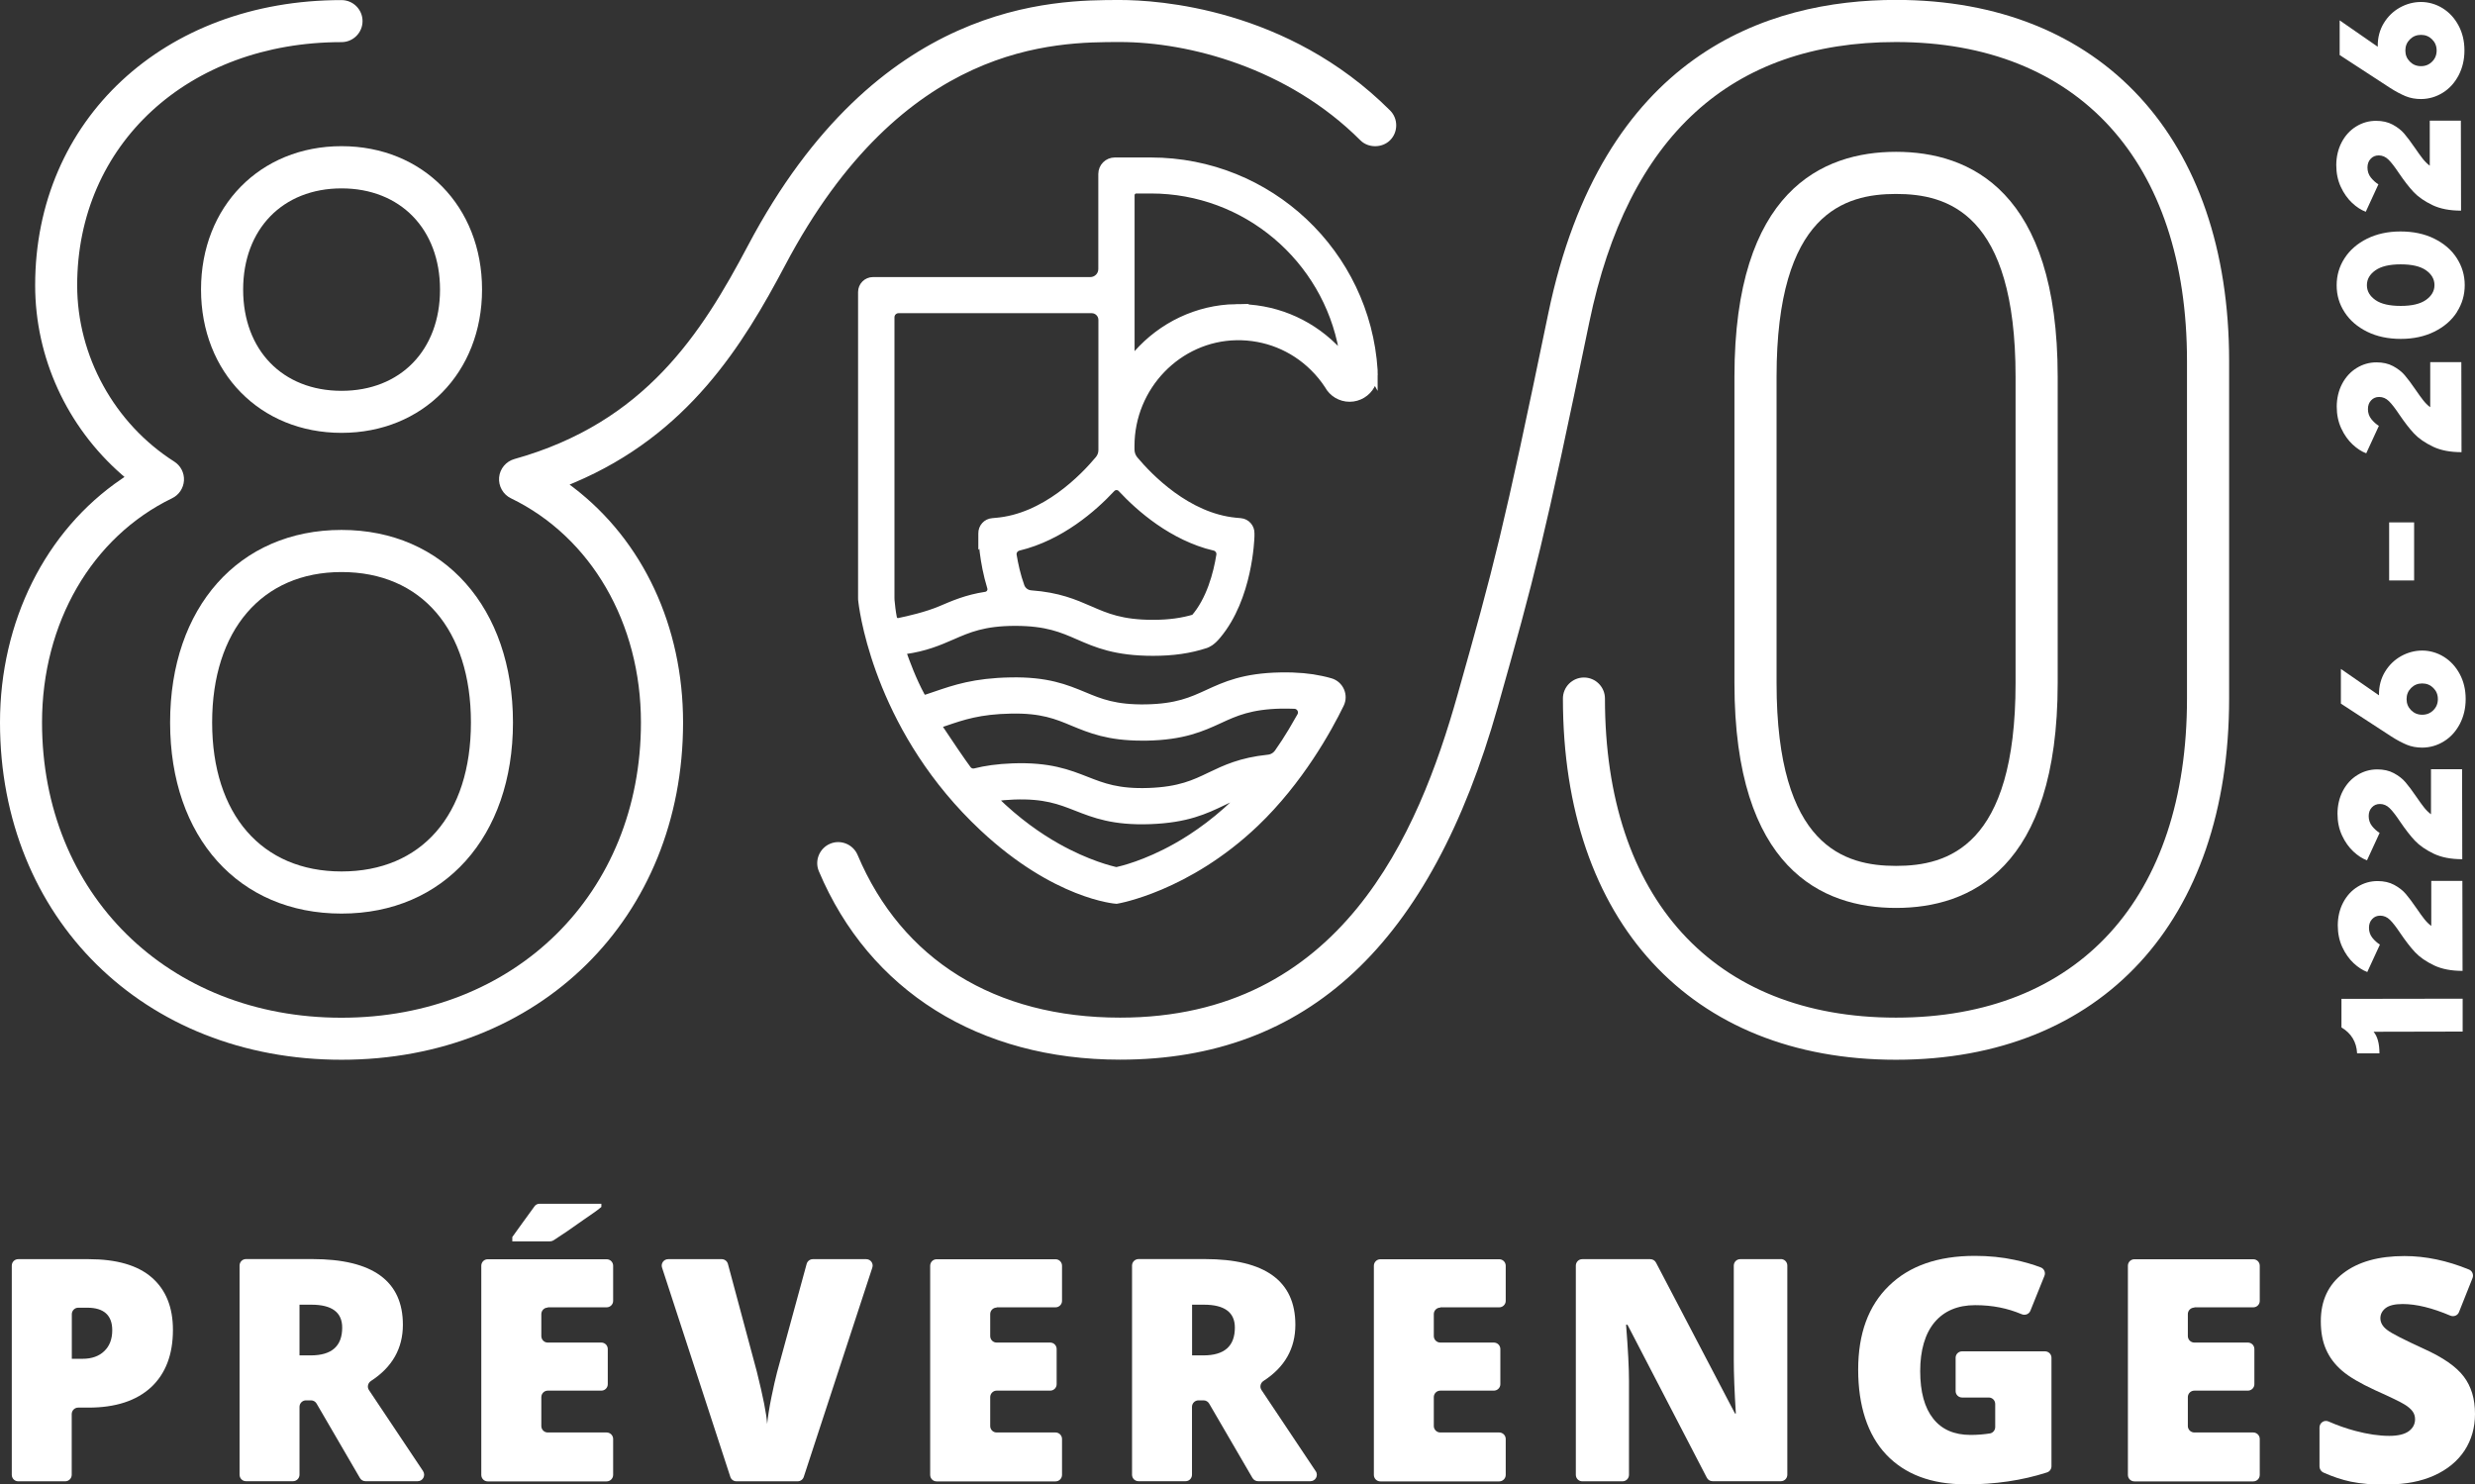
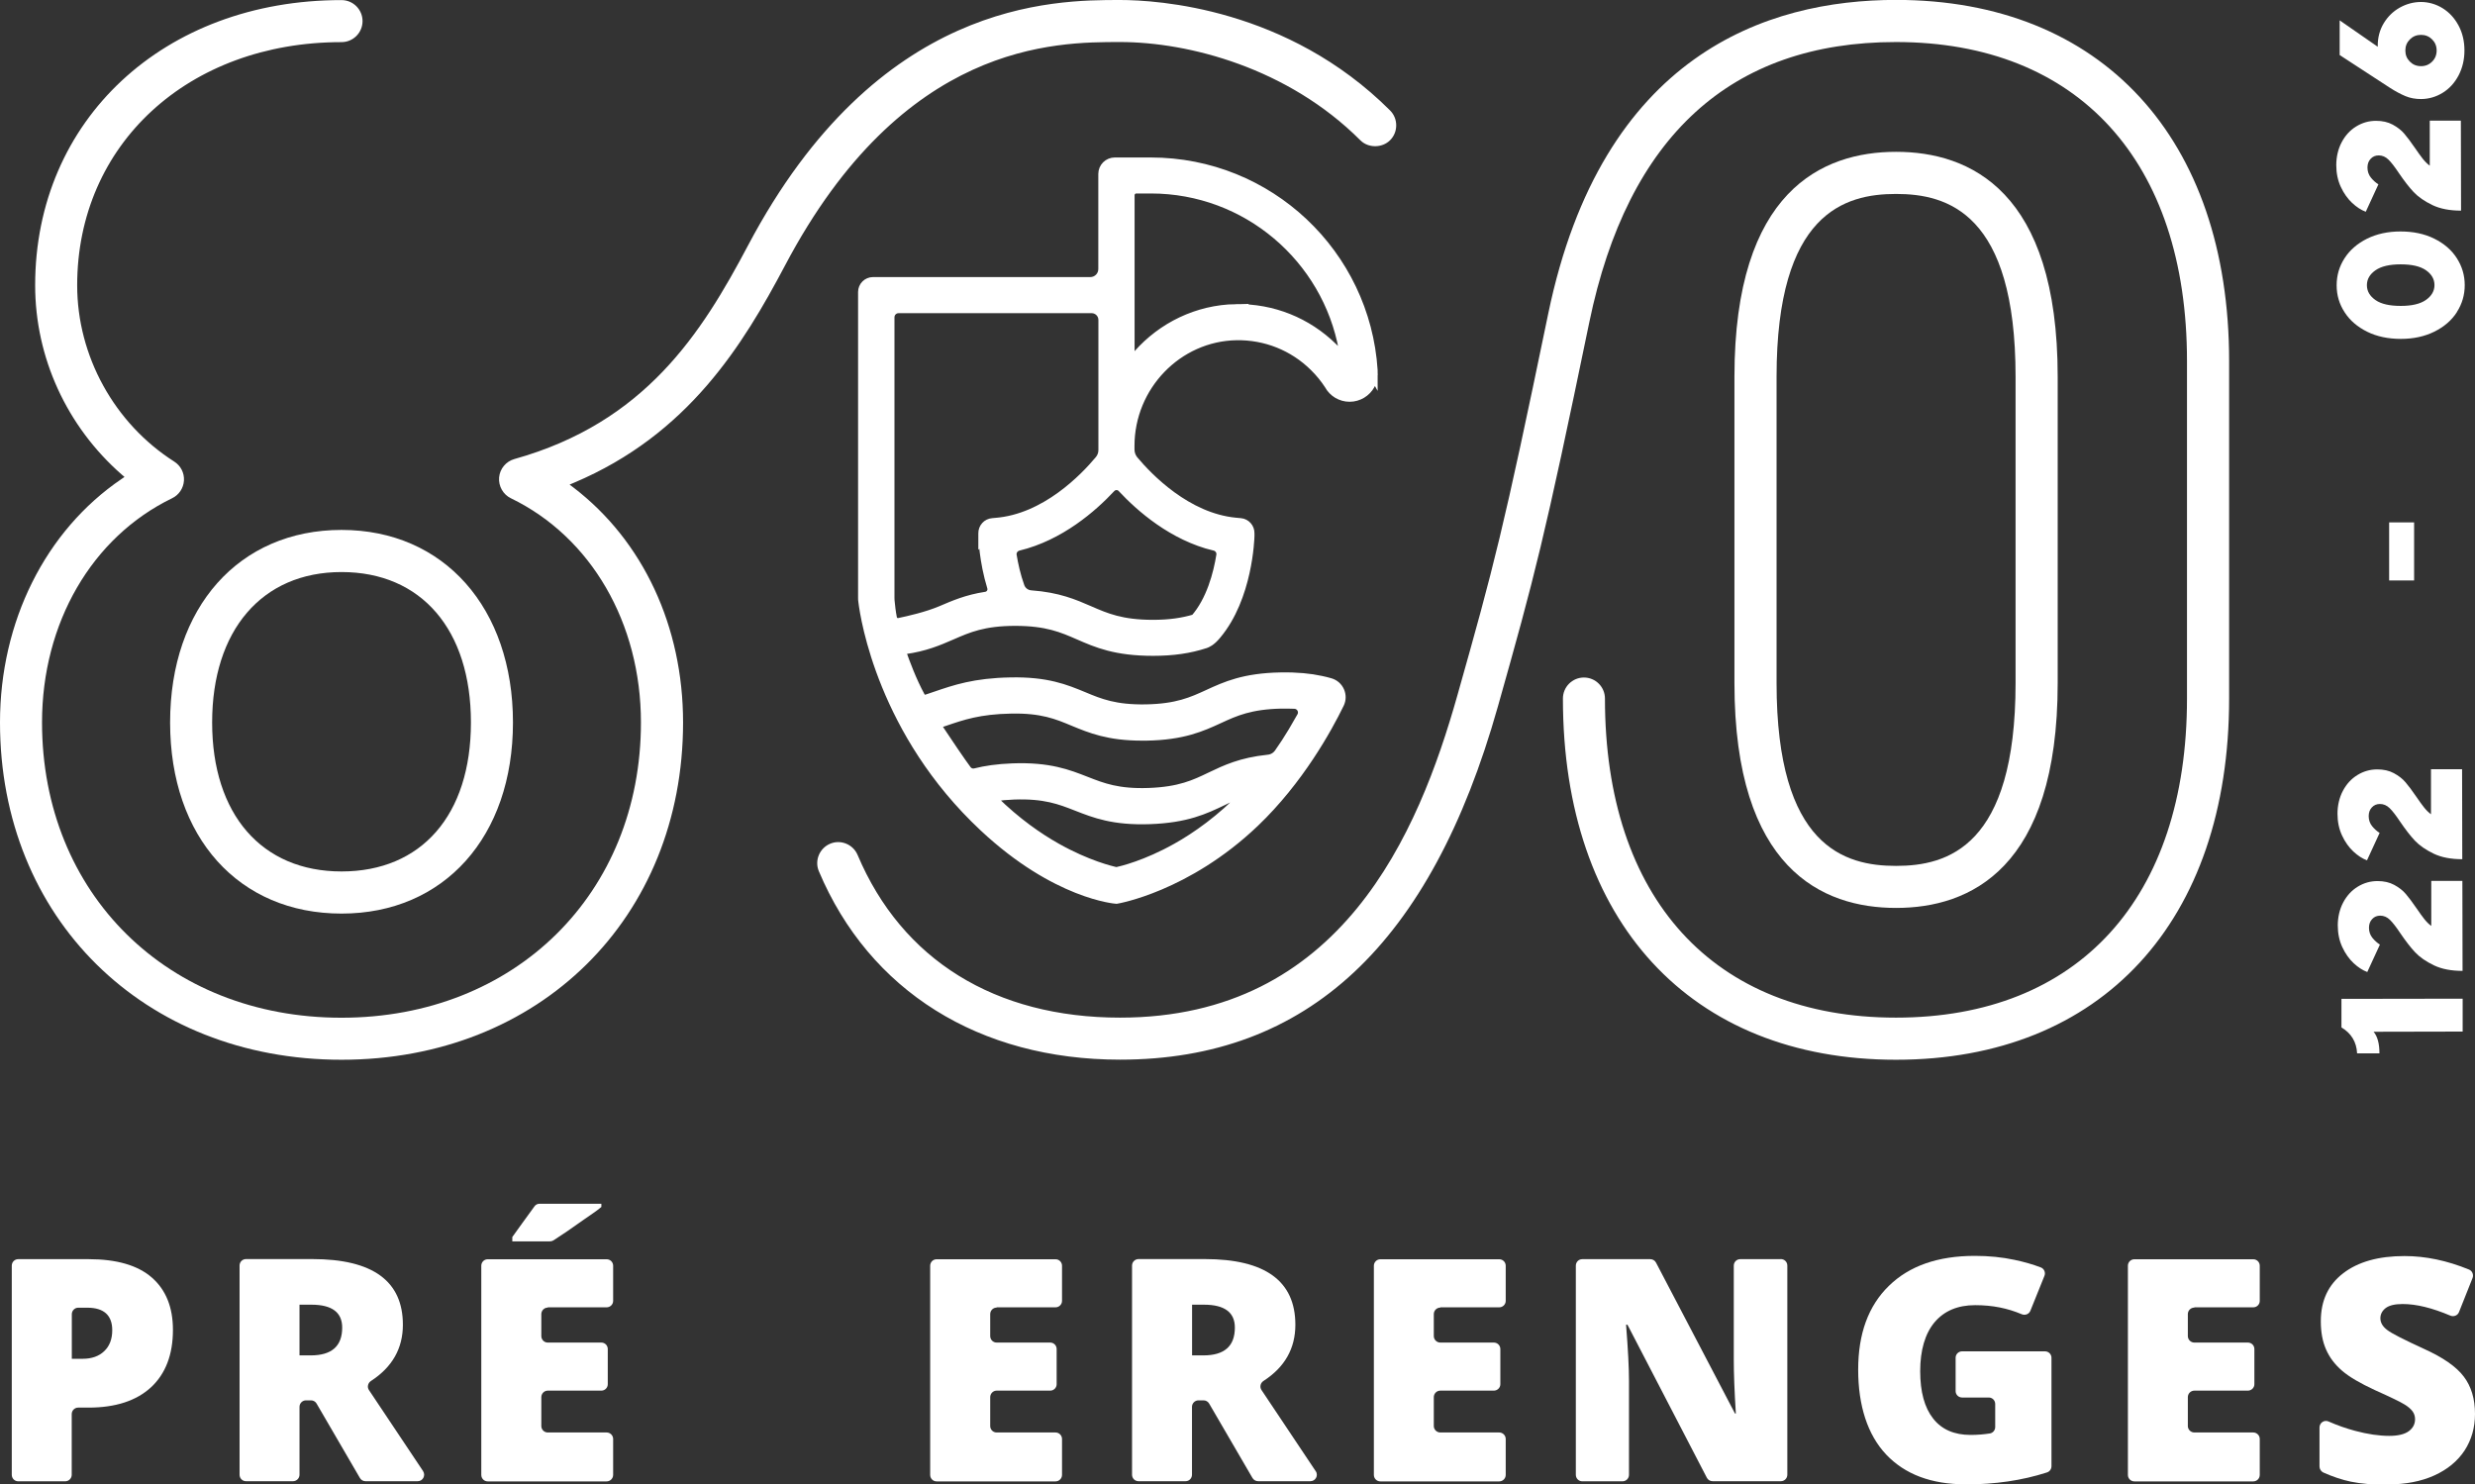
<svg xmlns="http://www.w3.org/2000/svg" id="Calque_1" data-name="Calque 1" version="1.2" viewBox="0 0 262.62 157.51">
  <rect x="0" y="0" width="262.62" height="157.51" fill="#333333" stroke="none" />
  <g>
    <path d="M36.24,56.23c-10.88,0-18.19,8.21-18.19,20.43s7.31,20.28,18.19,20.28,18.19-8.15,18.19-20.28-7.31-20.43-18.19-20.43ZM36.24,92.47c-8.47,0-13.73-6.06-13.73-15.81s5.26-15.96,13.73-15.96,13.73,6.12,13.73,15.96-5.26,15.81-13.73,15.81Z" fill="#fff" stroke-width="0" />
-     <path d="M36.24,15.51c-8.64,0-14.91,6.4-14.91,15.21s6.27,15.21,14.91,15.21,14.91-6.4,14.91-15.21-6.27-15.21-14.91-15.21ZM36.24,41.47c-6.25,0-10.44-4.32-10.44-10.74s4.2-10.74,10.44-10.74,10.45,4.32,10.45,10.74-4.2,10.74-10.45,10.74Z" fill="#fff" stroke-width="0" />
    <path d="M201.19,16.11c-7.82,0-17.15,4.14-17.15,23.86v32.51c0,19.72,9.33,23.86,17.15,23.86s17.15-4.14,17.15-23.86v-32.51c0-19.72-9.32-23.86-17.15-23.86ZM213.87,72.48c0,17.39-7.24,19.4-12.68,19.4s-12.68-2.01-12.68-19.4v-32.51c0-17.38,7.24-19.39,12.68-19.39s12.68,2.01,12.68,19.39v32.51Z" fill="#fff" stroke-width="0" />
    <path d="M145.62,39.31s0-.01,0-.02c-.79-12.3-11.01-22.02-23.51-22.02h-3.82c-.66,0-1.19.53-1.19,1.19v10.09c0,.78-.63,1.41-1.41,1.41h-23.06c-.56,0-1.02.46-1.02,1.02v32.44c0,.14,0,.28.03.42.22,1.79,2.1,13.87,12.8,23.87,7.68,7.19,14.02,7.63,14.02,7.63,0,0,7.4-1.22,14.63-8.12,4.69-4.48,7.7-9.94,8.98-12.57.42-.85-.04-1.88-.95-2.14-.31-.09-.63-.17-.97-.24-1.14-.25-2.51-.39-4.26-.36-3.87.07-5.81.96-7.68,1.82-1.7.78-3.3,1.51-6.6,1.57-3.3.06-4.93-.61-6.65-1.33-1.91-.79-3.88-1.61-7.74-1.53-3.8.07-5.88.79-7.9,1.48-.25.08-.64.21-.95.32-.29.1-.61-.03-.76-.3-.93-1.7-1.64-3.67-1.96-4.56-.08-.23.07-.48.31-.52,2.18-.3,3.61-.92,5.01-1.53,1.74-.76,3.39-1.48,6.76-1.48s5.02.72,6.76,1.48c1.92.84,3.91,1.7,7.85,1.7,2.11,0,3.86-.25,5.54-.8.14-.05.57-.2,1.16-.92,3.32-3.95,3.5-10.16,3.51-10.42v-.31c.01-.53-.39-.99-.92-1.04l-.54-.05c-5.2-.5-9.28-4.74-10.84-6.6-.28-.34-.43-.76-.43-1.2v-.37c0-6.39,5.1-11.67,11.37-11.78,3.13-.05,6.08,1.13,8.3,3.32.62.61,1.13,1.24,1.59,1.94,0,0,0,.01.01.02.41.75,1.21,1.25,2.12,1.25s1.72-.51,2.13-1.26c.18-.32.28-.69.29-1.08,0-.15-.01-.29-.02-.44ZM132.23,84.27c-2.64,2.75-5.27,4.58-7.34,5.74-3.29,1.85-5.87,2.45-6.42,2.57-.58-.12-3.13-.73-6.4-2.57-1.9-1.07-4.26-2.69-6.68-5.08-.16-.16-.07-.44.15-.47.6-.09,1.28-.15,2.04-.18,3.3-.12,4.94.53,6.68,1.21,1.92.75,3.9,1.54,7.77,1.4,3.86-.14,5.79-1.06,7.65-1.95.74-.36,1.47-.71,2.33-.99.2-.07.36.18.21.33ZM99.83,76.62c.13-.04.27-.09.37-.13,1.9-.65,3.7-1.27,7.07-1.33,3.3-.07,4.93.61,6.65,1.33,1.82.75,3.71,1.54,7.26,1.54.16,0,.32,0,.48,0,3.87-.07,5.81-.96,7.68-1.82,1.69-.78,3.3-1.51,6.62-1.58.51,0,.98,0,1.42.02.71.04,1.13.8.78,1.42-.29.52-.6,1.05-.92,1.59-.48.8-.97,1.56-1.48,2.28-.28.4-.71.66-1.2.7-2.86.3-4.49,1.08-6.08,1.84-1.68.81-3.27,1.57-6.57,1.69-3.3.12-4.94-.53-6.68-1.21-1.92-.75-3.9-1.54-7.77-1.4-1.61.06-2.88.25-3.95.52-.36.09-.74-.04-.97-.34-.53-.7-2.26-3.25-3-4.38-.18-.27-.05-.64.26-.75ZM104.38,56.9c0,.13.07,2.59.92,5.38.15.49-.17.99-.67,1.07-2.03.31-3.4.92-4.74,1.49-1.51.64-3.46,1.08-4.47,1.29-.38.08-.74-.17-.81-.55-.13-.68-.2-1.3-.25-1.86-.01-.11-.01-.22-.01-.32v-29.73c0-.56.45-1,1-1h20.48c.71,0,1.28.57,1.28,1.28v13.81c0,.4-.14.79-.4,1.1-1.55,1.86-5.73,6.24-11.07,6.65l-.32.03c-.54.04-.96.5-.95,1.05v.32ZM128.9,57.87c.48.12.8.58.72,1.07-.31,1.94-1.05,4.81-2.78,6.78,0,0-.01,0-.02.01-1.32.4-2.75.6-4.48.6-3.37,0-5.01-.72-6.76-1.48-1.63-.71-3.31-1.44-6.19-1.65-.56-.04-1.04-.4-1.23-.92-.43-1.19-.68-2.37-.84-3.33-.08-.49.24-.95.72-1.07,4.4-1.06,7.85-4.08,9.79-6.16.35-.37.94-.37,1.28,0,1.94,2.08,5.38,5.1,9.78,6.16ZM131.15,32.83c-4.09.07-7.79,1.92-10.35,4.81-.34.38-.97.15-.97-.36v-16.56c0-.41.33-.75.74-.75h1.55c10.22,0,18.74,7.39,20.5,17.11.01.08,0,.16-.02.23-.08.22-.35.33-.56.23-.05-.02-.1-.06-.14-.1-.16-.17-.32-.35-.5-.51-2.75-2.7-6.39-4.16-10.25-4.1Z" fill="#fff" stroke="#fff" stroke-miterlimit="10" stroke-width="1.12" />
    <g>
      <path d="M201.19,112.45c21.8,0,35.34-14.69,35.34-38.33v-35.8c0-23.64-13.54-38.33-35.34-38.33-13.7,0-31.21,5.78-36.91,33.3-4.77,23.06-5.76,26.77-9.64,40.5-4.14,14.68-12.36,34.19-35.79,34.19-13.26,0-23.15-6.13-27.85-17.26-.48-1.13-1.79-1.67-2.92-1.19-1.13.48-1.67,1.79-1.19,2.92,5.36,12.7,17.01,19.99,31.96,19.99,19.86,0,32.97-12.25,40.08-37.44,3.92-13.88,4.92-17.63,9.71-40.81,4.08-19.73,15.03-29.73,32.54-29.73,19.33,0,30.88,12.66,30.88,33.86v35.8c0,21.2-11.54,33.86-30.88,33.86s-30.88-12.66-30.88-33.86c0-1.23-1-2.23-2.23-2.23s-2.23,1-2.23,2.23c0,23.64,13.54,38.33,35.34,38.33Z" fill="#fff" stroke-width="0" />
      <path d="M118.85,4.46c7.29,0,17.81,2.74,25.49,10.42.84.85,2.32.84,3.16,0,.42-.42.65-.98.65-1.58s-.23-1.16-.65-1.58C136.62.85,122.82,0,118.85,0c-7.03,0-25.71,0-39.48,26.05-4.94,9.34-10.92,18.78-24.79,22.66-.89.25-1.54,1.03-1.62,1.95-.08.92.42,1.81,1.25,2.21,8.51,4.12,13.8,13.24,13.8,23.79,0,18.15-13.36,31.33-31.78,31.33s-31.77-13.17-31.77-31.33c0-10.56,5.29-19.67,13.8-23.79.73-.35,1.21-1.07,1.26-1.88.05-.81-.35-1.58-1.03-2.01-6.36-4.05-10.3-11.21-10.3-18.7,0-14.96,11.79-25.81,28.05-25.81,1.23,0,2.23-1,2.23-2.23s-1-2.23-2.23-2.23C17.4,0,3.73,12.73,3.73,30.27c0,7.66,3.35,14.98,9.19,20.09l.29.25-.32.22C4.82,56.31,0,65.96,0,76.66c0,20.74,15.24,35.79,36.24,35.79s36.24-15.05,36.24-35.79c0-10.19-4.24-19.27-11.63-24.93l-.41-.31.47-.2c12.12-5.12,17.92-14.6,22.41-23.09,12.51-23.67,28.64-23.67,35.53-23.67Z" fill="#fff" stroke-width="0" />
    </g>
  </g>
  <path d="M16.11,135.56c-1.49-1.3-3.73-1.95-6.7-1.95H1.93c-.38,0-.68.31-.68.69v22.19c0,.39.31.69.68.69h4.99c.38,0,.69-.31.69-.69v-6.44c0-.38.31-.69.68-.69h1.11c2.85,0,5.06-.72,6.62-2.15,1.55-1.44,2.33-3.47,2.33-6.1,0-2.4-.75-4.25-2.24-5.55ZM11.06,143.37c-.56.54-1.33.81-2.28.81h-1.16v-4.73c0-.38.31-.69.68-.69h.96c1.76,0,2.65.8,2.65,2.39,0,.95-.29,1.69-.85,2.22Z" fill="#fff" stroke-width="0" />
  <path d="M44.9,156.11l-5.75-8.61c-.22-.32-.11-.76.22-.97,2.25-1.46,3.38-3.45,3.38-5.96,0-4.64-3.2-6.97-9.61-6.97h-7.04c-.38,0-.68.31-.68.69v22.19c0,.39.31.69.68.69h4.99c.38,0,.69-.31.69-.69v-7.2c0-.38.31-.69.69-.69h.53c.24,0,.47.13.59.34l4.6,7.9c.12.21.35.34.59.34h5.54c.55,0,.87-.61.57-1.07ZM32.97,143.82h-1.19v-5.38h1.26c2.18,0,3.27.81,3.27,2.43,0,1.97-1.11,2.95-3.34,2.95Z" fill="#fff" stroke-width="0" />
  <path d="M58.12,138.72h6.25c.38,0,.69-.31.69-.68v-3.73c0-.39-.31-.69-.69-.69h-12.62c-.38,0-.68.31-.68.69v22.19c0,.39.31.69.68.69h12.62c.38,0,.69-.31.69-.69v-3.81c0-.38-.31-.69-.69-.69h-6.25c-.38,0-.68-.31-.68-.68v-3.07c0-.38.31-.69.68-.69h5.69c.38,0,.68-.31.68-.68v-3.73c0-.39-.31-.69-.68-.69h-5.69c-.38,0-.68-.31-.68-.69v-2.33c0-.38.31-.69.68-.69ZM57.25,127.73c-.22,0-.42.1-.54.28-.26.34-2.35,3.25-2.35,3.25v.46h3.99c.13,0,.25-.03.37-.1.76-.48,1.85-1.22,3.25-2.22,1.5-1.06.98-.64,1.84-1.33v-.34h-6.55Z" fill="#fff" stroke-width="0" />
-   <path d="M91.9,133.61h-5.65c-.31,0-.58.21-.66.51l-3.14,11.5c-.17.65-.37,1.53-.6,2.66-.23,1.12-.37,2.07-.45,2.82-.06-1.04-.43-2.89-1.09-5.54l-3.07-11.44c-.08-.3-.35-.51-.66-.51h-5.68c-.47,0-.8.46-.65.9l7.24,22.19c.09.29.35.48.65.48h6.5c.3,0,.56-.19.65-.48l7.27-22.19c.15-.45-.18-.9-.65-.9Z" fill="#fff" stroke-width="0" />
  <path d="M105.75,138.72h6.25c.38,0,.69-.31.69-.68v-3.73c0-.39-.31-.69-.69-.69h-12.62c-.38,0-.68.31-.68.69v22.19c0,.39.31.69.68.69h12.62c.38,0,.69-.31.69-.69v-3.81c0-.38-.31-.69-.69-.69h-6.25c-.38,0-.68-.31-.68-.68v-3.07c0-.38.31-.69.68-.69h5.69c.38,0,.68-.31.68-.68v-3.73c0-.39-.31-.69-.68-.69h-5.69c-.38,0-.68-.31-.68-.69v-2.33c0-.38.31-.69.68-.69Z" fill="#fff" stroke-width="0" />
  <path d="M139.61,156.11l-5.75-8.61c-.22-.32-.12-.76.21-.97,2.26-1.46,3.38-3.45,3.38-5.96,0-4.64-3.2-6.97-9.61-6.97h-7.03c-.38,0-.69.31-.69.69v22.19c0,.39.31.69.69.69h4.99c.38,0,.68-.31.68-.69v-7.2c0-.38.31-.69.69-.69h.53c.25,0,.48.13.6.34l4.6,7.9c.13.21.35.34.6.34h5.54c.55,0,.88-.61.57-1.07ZM127.69,143.82h-1.2v-5.38h1.26c2.18,0,3.28.81,3.28,2.43,0,1.97-1.11,2.95-3.34,2.95Z" fill="#fff" stroke-width="0" />
  <path d="M152.83,138.72h6.25c.38,0,.69-.31.69-.68v-3.73c0-.39-.31-.69-.69-.69h-12.61c-.38,0-.69.31-.69.69v22.19c0,.39.31.69.69.69h12.61c.38,0,.69-.31.69-.69v-3.81c0-.38-.31-.69-.69-.69h-6.25c-.38,0-.69-.31-.69-.68v-3.07c0-.38.31-.69.69-.69h5.68c.38,0,.69-.31.69-.68v-3.73c0-.39-.31-.69-.69-.69h-5.68c-.38,0-.69-.31-.69-.69v-2.33c0-.38.31-.69.69-.69Z" fill="#fff" stroke-width="0" />
  <path d="M188.95,133.61h-4.3c-.38,0-.68.31-.68.69v9.97c0,1.44.07,3.35.22,5.72h-.09l-8.38-16.01c-.12-.23-.35-.37-.61-.37h-7.22c-.38,0-.68.31-.68.69v22.19c0,.39.31.69.68.69h4.27c.39,0,.69-.31.69-.69v-9.94c0-1.38-.1-3.37-.31-5.98h.15l8.42,16.23c.12.23.35.37.61.37h7.24c.39,0,.69-.31.69-.69v-22.19c0-.39-.31-.69-.69-.69Z" fill="#fff" stroke-width="0" />
  <path d="M208.57,157.51c3.12,0,6-.42,8.63-1.27.29-.09.48-.36.48-.66v-11.51c0-.38-.31-.68-.69-.68h-8.79c-.39,0-.69.31-.69.68v3.54c0,.38.31.68.69.68h2.83c.38,0,.68.31.68.69v2.44c0,.33-.23.62-.55.68-.64.1-1.33.16-2.06.16-1.73,0-3.06-.57-3.97-1.73-.92-1.16-1.38-2.84-1.38-5.04s.51-3.97,1.52-5.18c1.02-1.21,2.46-1.82,4.31-1.82s3.42.32,4.94.96c.36.15.77,0,.92-.36l1.49-3.7c.15-.35-.02-.76-.37-.9-.83-.32-1.77-.59-2.81-.81-1.31-.28-2.71-.42-4.2-.42-3.91,0-6.95,1.06-9.12,3.18-2.18,2.12-3.26,5.08-3.26,8.89s.99,6.91,2.97,9.01c1.99,2.1,4.79,3.16,8.43,3.16" fill="#fff" stroke-width="0" />
  <path d="M232.84,138.72h6.25c.39,0,.69-.31.69-.68v-3.73c0-.39-.31-.69-.69-.69h-12.61c-.39,0-.69.31-.69.69v22.19c0,.39.31.69.69.69h12.61c.39,0,.69-.31.69-.69v-3.81c0-.38-.31-.69-.69-.69h-6.25c-.38,0-.69-.31-.69-.68v-3.07c0-.38.31-.69.69-.69h5.68c.38,0,.69-.31.69-.68v-3.73c0-.39-.31-.69-.69-.69h-5.68c-.38,0-.69-.31-.69-.69v-2.33c0-.38.31-.69.69-.69Z" fill="#fff" stroke-width="0" />
  <path d="M253.38,157.51c1.88,0,3.52-.32,4.92-.95,1.39-.63,2.46-1.51,3.21-2.64.74-1.14,1.11-2.43,1.11-3.89,0-1.6-.4-2.92-1.19-3.96-.79-1.05-2.2-2.03-4.24-2.95-2.11-.97-3.42-1.63-3.89-2-.48-.36-.72-.78-.72-1.24,0-.43.19-.79.56-1.08.38-.29.98-.43,1.81-.43,1.44,0,3.12.41,5.05,1.23.36.15.78-.01.92-.37l1.44-3.62c.14-.35-.03-.76-.38-.9-2.32-.95-4.6-1.43-6.84-1.43-2.76,0-4.93.61-6.51,1.83-1.58,1.21-2.37,2.9-2.37,5.08,0,1.16.18,2.16.56,3.01.37.85.94,1.6,1.71,2.26.77.66,1.93,1.33,3.46,2.04,1.7.76,2.74,1.27,3.14,1.52.4.24.68.49.86.73.18.24.27.53.27.84,0,.52-.22.94-.66,1.27-.45.33-1.14.5-2.08.5-1.09,0-2.3-.18-3.61-.53-.97-.26-1.91-.59-2.84-1-.45-.2-.95.15-.95.64v4.14c0,.27.17.53.41.64,1.01.45,1.97.77,2.92.97,1.06.22,2.38.33,3.95.33" fill="#fff" stroke-width="0" />
  <g>
    <path d="M251.85,109.47c.42.49.63,1.26.63,2.3h-2.37c-.06-1.21-.62-2.13-1.66-2.75v-3.03s12.86-.02,12.86-.02v3.49s-9.46.02-9.46.02Z" fill="#fff" stroke-width="0" />
    <path d="M261.31,103.02c-1.2,0-2.22-.19-3.05-.59-.83-.4-1.5-.86-1.99-1.38s-1.01-1.2-1.57-2.02c-.44-.66-.81-1.14-1.11-1.43s-.64-.44-1.03-.44c-.34,0-.63.12-.85.36-.23.24-.34.55-.34.93,0,.4.12.76.36,1.06.24.3.51.54.8.72l-1.34,2.91c-.49-.18-.98-.5-1.45-.94s-.88-1.01-1.2-1.7c-.32-.69-.48-1.46-.48-2.31s.19-1.7.57-2.42c.38-.72.89-1.28,1.54-1.68.65-.4,1.35-.6,2.11-.6.67,0,1.26.13,1.76.4.5.27.92.59,1.24.97s.71.89,1.15,1.54c.31.45.58.83.81,1.12s.48.54.74.73v-4.78s3.3,0,3.3,0l.02,9.56Z" fill="#fff" stroke-width="0" />
    <path d="M261.28,91.17c-1.2,0-2.22-.19-3.05-.59-.83-.4-1.5-.86-1.99-1.38s-1.01-1.2-1.57-2.02c-.44-.66-.81-1.14-1.11-1.43s-.64-.44-1.03-.44c-.34,0-.63.12-.85.36-.23.24-.34.55-.34.93,0,.4.12.76.36,1.06.24.3.51.54.8.72l-1.34,2.91c-.49-.18-.98-.5-1.45-.94s-.88-1.01-1.2-1.7c-.32-.69-.48-1.46-.48-2.31s.19-1.7.57-2.42c.38-.72.89-1.28,1.54-1.68.65-.4,1.35-.6,2.11-.6.67,0,1.26.13,1.76.4.5.27.92.59,1.24.97s.71.89,1.15,1.54c.31.45.58.83.81,1.12s.48.54.74.73v-4.78s3.3,0,3.3,0l.02,9.56Z" fill="#fff" stroke-width="0" />
-     <path d="M253.07,71.28c.43-.71,1-1.26,1.71-1.66.71-.39,1.46-.59,2.24-.59s1.58.22,2.29.66c.71.44,1.27,1.05,1.69,1.83.42.78.63,1.67.63,2.65s-.21,1.86-.62,2.65c-.42.79-.97,1.4-1.68,1.84s-1.47.66-2.29.67c-.61,0-1.17-.1-1.67-.31-.5-.21-1.05-.5-1.64-.88l-5.34-3.48v-3.68s4.04,2.8,4.04,2.8v-.11c0-.88.21-1.68.64-2.39ZM258.2,73c-.32-.32-.71-.48-1.18-.48s-.86.16-1.18.48c-.32.32-.48.71-.48,1.18s.16.86.48,1.18c.32.32.71.48,1.18.48s.86-.16,1.18-.48.48-.71.48-1.18-.16-.86-.48-1.18Z" fill="#fff" stroke-width="0" />
    <path d="M256.16,55.43v6.16s-2.65,0-2.65,0v-6.16s2.65,0,2.65,0Z" fill="#fff" stroke-width="0" />
-     <path d="M261.2,47.98c-1.2,0-2.22-.19-3.05-.59-.83-.4-1.5-.86-1.99-1.38s-1.01-1.2-1.57-2.02c-.44-.66-.81-1.14-1.11-1.43s-.64-.44-1.03-.44c-.34,0-.63.12-.85.36-.23.24-.34.55-.34.93,0,.4.12.76.36,1.06.24.3.51.54.8.72l-1.34,2.91c-.49-.18-.98-.5-1.45-.94s-.88-1.01-1.2-1.7c-.32-.69-.48-1.46-.48-2.31s.19-1.7.57-2.42c.38-.72.89-1.28,1.54-1.68.65-.4,1.35-.6,2.11-.6.67,0,1.26.13,1.76.4.5.27.92.59,1.24.97s.71.89,1.15,1.54c.31.45.58.83.81,1.12s.48.54.74.73v-4.78s3.3,0,3.3,0l.02,9.56Z" fill="#fff" stroke-width="0" />
    <path d="M260.7,33.12c-.56.87-1.36,1.56-2.39,2.07s-2.22.77-3.56.77-2.54-.25-3.57-.76c-1.03-.51-1.83-1.19-2.39-2.06-.57-.87-.85-1.82-.85-2.87s.28-2,.84-2.87c.56-.87,1.36-1.56,2.38-2.07,1.03-.51,2.22-.77,3.56-.77s2.54.25,3.57.76c1.03.51,1.83,1.19,2.39,2.06.56.87.85,1.82.85,2.87s-.28,2-.84,2.87ZM257.41,28.67c-.61-.42-1.5-.62-2.68-.62s-2.07.21-2.67.63-.91.94-.91,1.58.31,1.16.91,1.58,1.5.62,2.68.62,2.07-.21,2.67-.63.91-.95.91-1.58-.31-1.16-.91-1.58Z" fill="#fff" stroke-width="0" />
    <path d="M261.15,22.35c-1.2,0-2.22-.19-3.05-.59-.83-.4-1.5-.86-1.99-1.38s-1.01-1.2-1.57-2.02c-.44-.66-.81-1.14-1.11-1.43s-.64-.44-1.03-.44c-.34,0-.63.12-.85.36-.23.24-.34.55-.34.93,0,.4.12.76.36,1.06.24.3.51.54.8.72l-1.34,2.91c-.49-.18-.98-.5-1.45-.94s-.88-1.01-1.2-1.7c-.32-.69-.48-1.46-.48-2.31s.19-1.7.57-2.42c.38-.72.89-1.28,1.54-1.68.65-.4,1.35-.6,2.11-.6.67,0,1.26.13,1.76.4.5.27.92.59,1.24.97s.71.89,1.15,1.54c.31.45.58.83.81,1.12s.48.54.74.73v-4.78s3.3,0,3.3,0l.02,9.56Z" fill="#fff" stroke-width="0" />
    <path d="M252.94,2.46c.43-.71,1-1.26,1.71-1.66.71-.39,1.46-.59,2.24-.59s1.58.22,2.29.66c.71.44,1.27,1.05,1.69,1.83.42.78.63,1.67.63,2.65s-.21,1.86-.62,2.65c-.42.79-.97,1.4-1.68,1.84s-1.47.66-2.29.67c-.61,0-1.17-.1-1.67-.31-.5-.21-1.05-.5-1.64-.88l-5.34-3.48v-3.68s4.04,2.8,4.04,2.8v-.11c0-.88.21-1.68.64-2.39ZM258.07,4.18c-.32-.32-.71-.48-1.18-.48s-.86.16-1.18.48c-.32.32-.48.71-.48,1.18s.16.86.48,1.18c.32.32.71.48,1.18.48s.86-.16,1.18-.48.48-.71.48-1.18-.16-.86-.48-1.18Z" fill="#fff" stroke-width="0" />
  </g>
</svg>